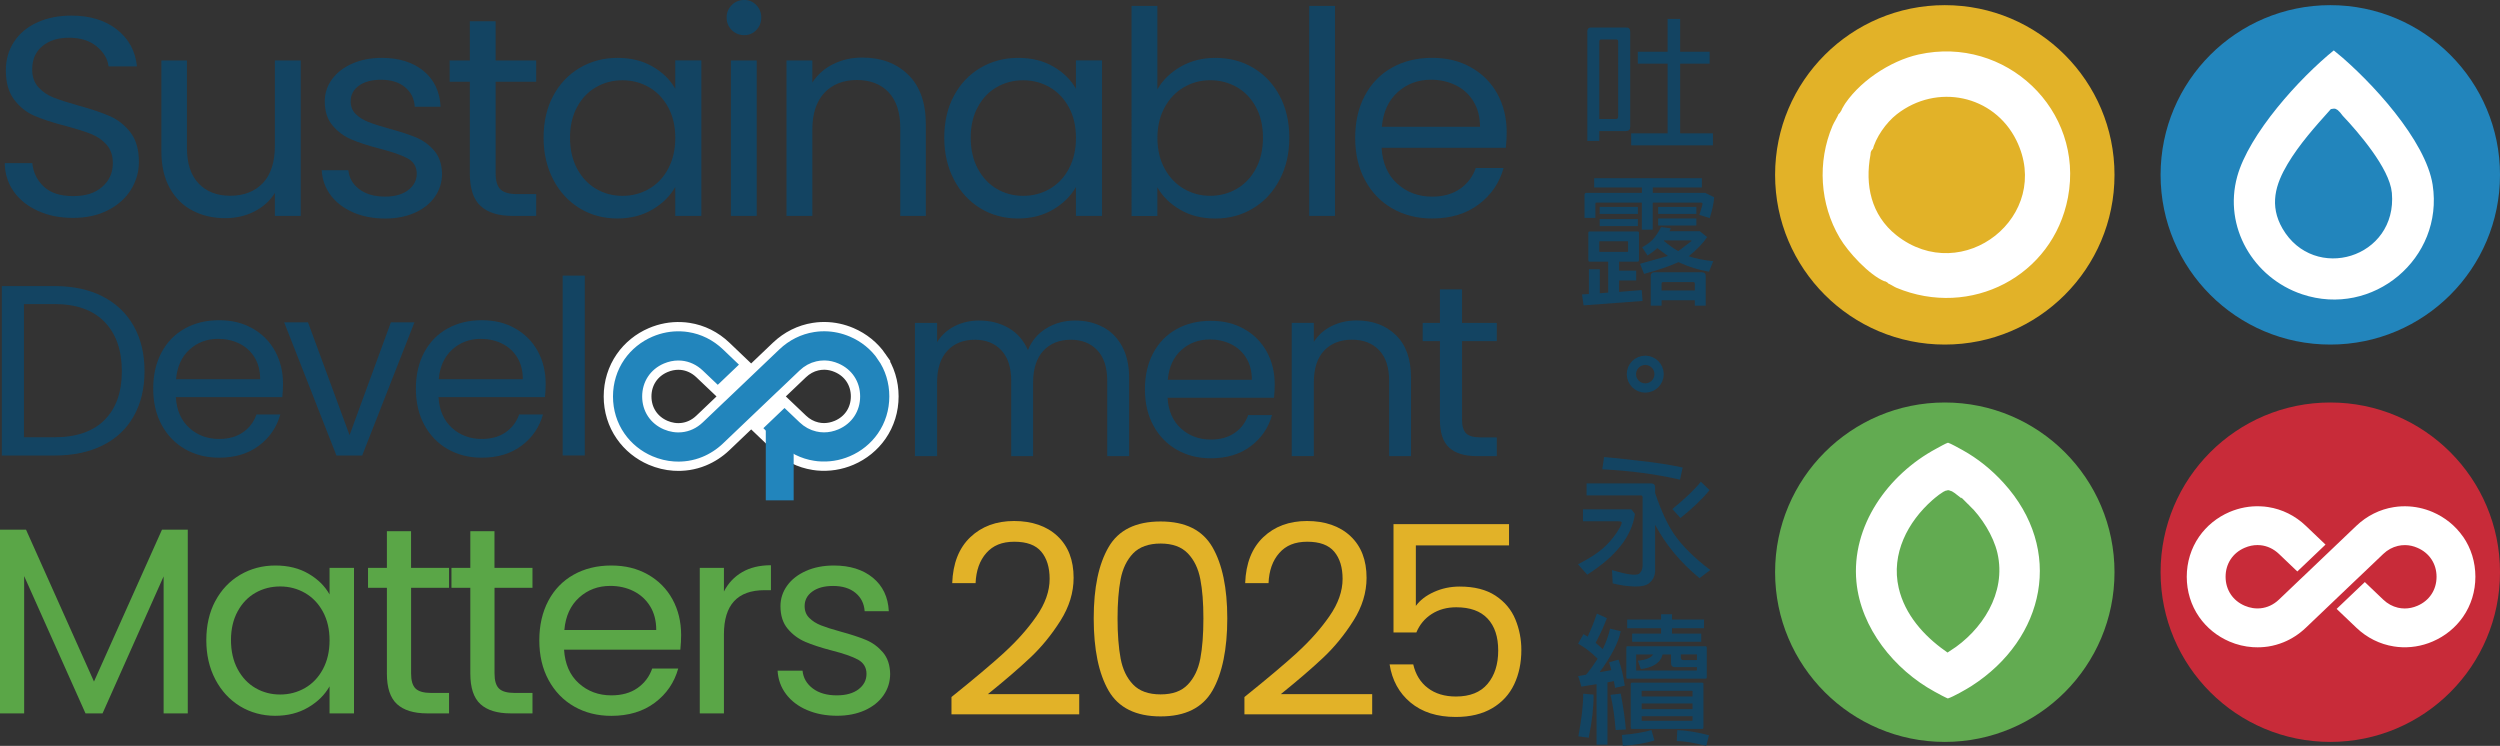
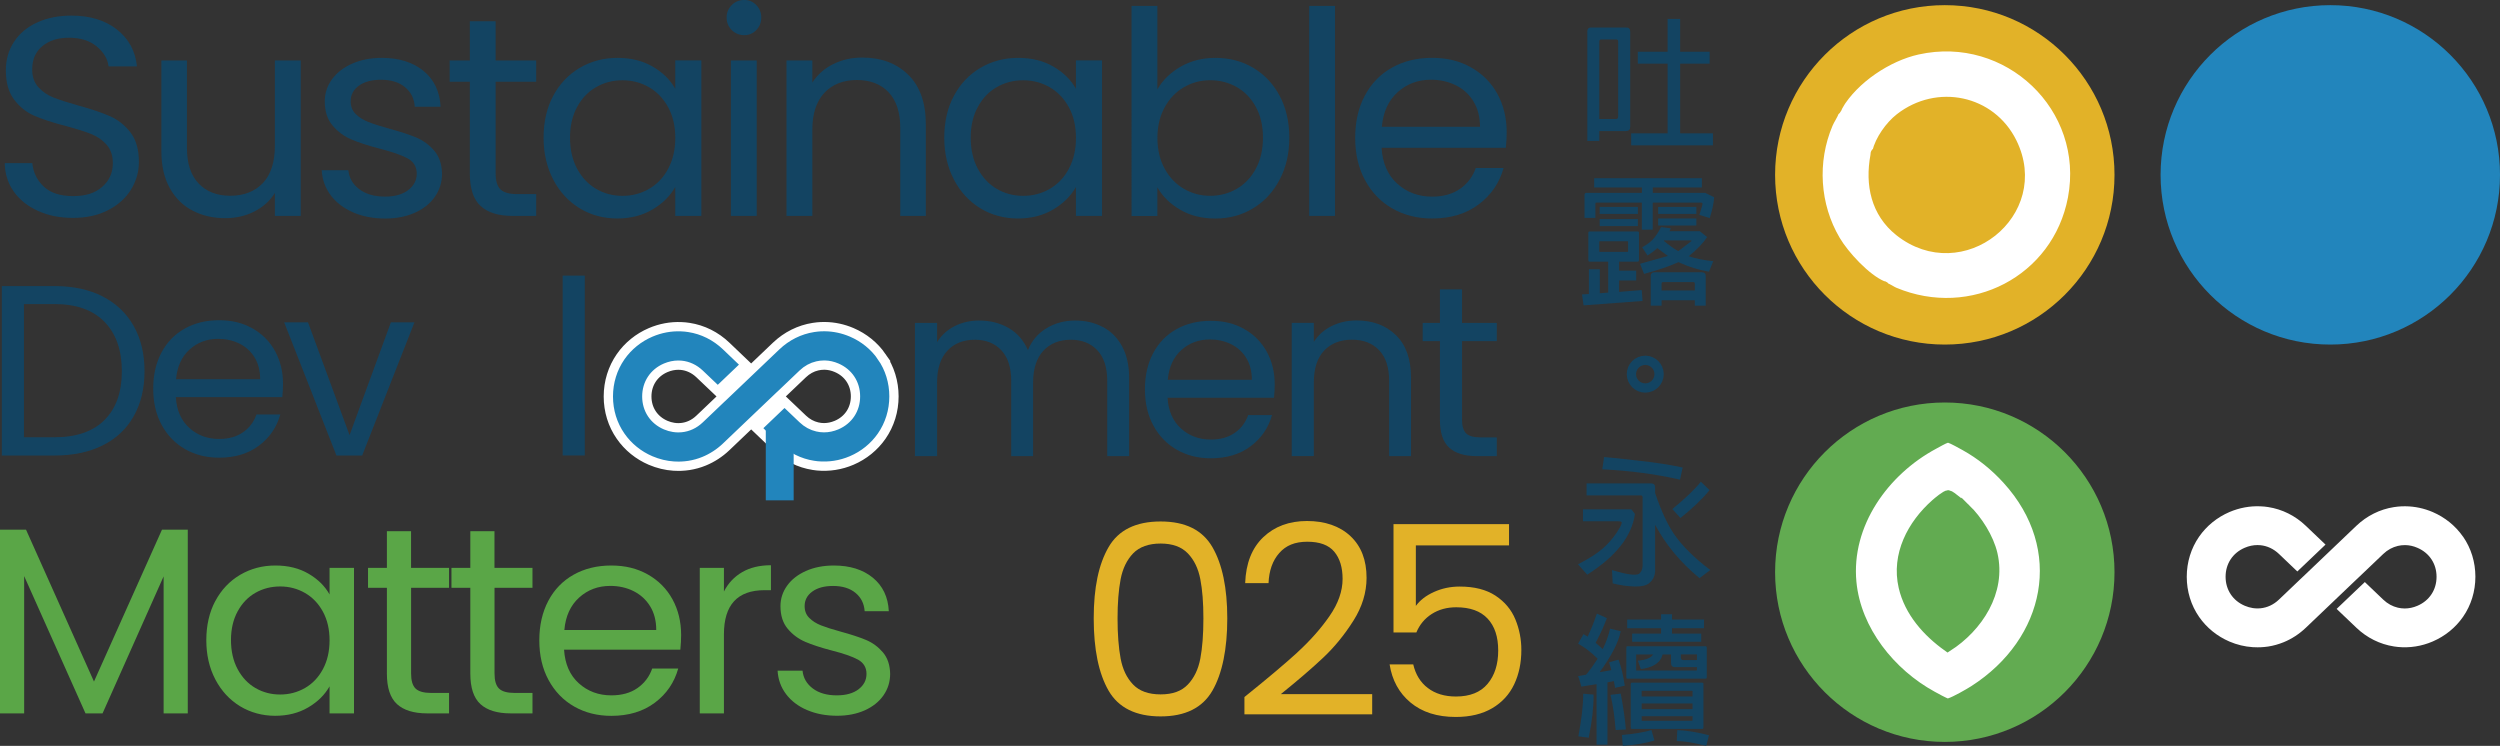
<svg xmlns="http://www.w3.org/2000/svg" id="_圖層_2" data-name="圖層 2" viewBox="0 0 538.14 160.55">
  <rect x="0" y="0" width="538.14" height="160.55" fill="#333333" stroke="none" />
  <defs>
    <style>
      .cls-1 {
        fill: #134462;
      }

      .cls-2, .cls-3, .cls-4, .cls-5 {
        fill: #fff;
      }

      .cls-6 {
        fill: #e2b228;
      }

      .cls-7 {
        fill: #62ab51;
      }

      .cls-8 {
        fill: none;
        stroke: #134462;
      }

      .cls-8, .cls-3, .cls-4, .cls-9, .cls-5 {
        stroke-miterlimit: 10;
        stroke-width: 2px;
      }

      .cls-3 {
        stroke: #e2b228;
      }

      .cls-10 {
        fill: #5aa647;
      }

      .cls-11 {
        fill: #c82b39;
      }

      .cls-4 {
        stroke: #62ab51;
      }

      .cls-9 {
        stroke: #fff;
      }

      .cls-9, .cls-12 {
        fill: #2285bc;
      }

      .cls-5 {
        stroke: #2285bc;
      }
    </style>
  </defs>
  <g id="_圖層_1-2" data-name="圖層 1">
    <circle class="cls-6" cx="418.63" cy="37.64" r="36.53" />
    <circle class="cls-12" cx="501.61" cy="37.64" r="36.53" />
    <circle class="cls-7" cx="418.63" cy="123.17" r="36.53" />
-     <circle class="cls-11" cx="501.61" cy="123.17" r="36.53" />
    <path class="cls-2" d="M530.18,115.52c-1.62-2.33-3.88-4.16-6.53-5.3-1.87-.8-3.85-1.22-5.85-1.24-.06,0-.13,0-.19,0-.49,0-.97,.02-1.46,.07-.28,.03-.57,.06-.85,.11-3.02,.47-5.82,1.87-8.09,4.03l-5.44,5.19-6.06,5.78h-.01l-4.16,3.97-.99,.94c-1.15,1.1-2.53,1.73-3.98,1.87-.21,.02-.42,.03-.64,.03-.34,0-.67-.03-1.01-.08-.58-.09-1.16-.26-1.73-.5-2.58-1.1-4.12-3.44-4.12-6.24s1.54-5.14,4.12-6.24c.9-.39,1.83-.58,2.74-.58,.21,0,.43,.01,.64,.03,1.45,.14,2.83,.78,3.98,1.87l3.96,3.78,.53-.51h.01l5.53-5.27-4.25-4.05c-2.27-2.17-5.07-3.56-8.09-4.03-.55-.09-1.11-.14-1.67-.16-2.27-.1-4.54,.32-6.67,1.23-2.65,1.14-4.91,2.97-6.53,5.3-1.74,2.51-2.66,5.5-2.66,8.64s.92,6.13,2.66,8.64c1.62,2.33,3.88,4.16,6.53,5.3,1.61,.69,3.31,1.1,5.03,1.21,.34,.02,.67,.03,1.01,.03,.21,0,.42,0,.64-.01,.56-.02,1.12-.08,1.67-.16,1.14-.18,2.24-.49,3.3-.92,1.75-.71,3.37-1.77,4.79-3.12l5.44-5.19,6.06-5.78h.01l5.15-4.91c.93-.89,2.01-1.47,3.16-1.74,.48-.11,.96-.17,1.46-.17,.06,0,.13,0,.19,0,.85,.02,1.71,.21,2.55,.58,2.58,1.1,4.12,3.44,4.12,6.24s-1.54,5.14-4.12,6.24c-.9,.39-1.83,.58-2.74,.58-.49,0-.98-.06-1.46-.17-1.15-.27-2.23-.85-3.16-1.74l-3.96-3.78-.53,.51h-.01l-5.53,5.27,4.25,4.05c2.27,2.17,5.07,3.56,8.09,4.03,.28,.04,.57,.08,.85,.11,2.53,.25,5.11-.15,7.49-1.18,2.65-1.14,4.91-2.97,6.53-5.3,1.74-2.51,2.66-5.5,2.66-8.64s-.92-6.13-2.66-8.64Z" />
    <path class="cls-3" d="M395.74,22.7c3.4-5.72,10.59-10.52,17.05-11.95,19.39-4.3,37.04,12.39,33.33,31.95-3.34,17.57-21.75,27.1-38.33,20.15-.62-.26-1.44-.87-2.02-1.02-.07-.39-.37-.3-.59-.39-3.48-1.47-8.11-6.47-10.03-9.73-4.45-7.52-5.04-16.95-1.61-25.02,.4-.95,1.06-1.84,1.42-2.81,.5-.2,.58-.83,.79-1.18Zm7.87,10.82c-1.15,6.19,.11,12.27,5.21,16.32,13.45,10.67,31.88-3.96,24.3-19.23-4.55-9.16-16.08-11.55-24.19-5.24-2.15,1.67-4.31,4.73-4.93,7.36-.46,.12-.33,.46-.39,.79Z" />
-     <path class="cls-5" d="M503.4,10.39c7.66,6.3,19.68,19.25,21.23,29.23,2.56,16.61-13.48,30.01-29.41,24.67-10.98-3.68-17.75-15.16-14.61-26.56,2.61-9.47,13.67-21.66,21.27-27.78,.13-.11,.14-.31,.16-.33,.34-.21,1.06,.51,1.37,.77Zm.14,15.19c-.23-.24-.9-1.31-1.26-1.21-3.21,3.58-6.53,7.29-9,11.44-2.51,4.23-3.73,8.33-1.09,12.89,6.25,10.79,22.82,5.9,21.68-7.08-.43-4.88-6.97-12.49-10.33-16.04Z" />
    <path class="cls-4" d="M431.98,103.22c13.61,14.9,9.31,34.81-7.11,45.32-1.13,.72-4.01,2.36-5.2,2.73-.23,.07-.35,.1-.59,.05-.48-.09-2.55-1.24-3.13-1.56-8.9-4.86-16.36-14.08-17.34-24.42-1.19-12.52,7.04-23.93,17.7-29.64,.62-.33,2.07-1.17,2.64-1.33,.32-.09,.41-.09,.73,0,.65,.18,2.53,1.24,3.24,1.63,3.44,1.91,6.42,4.33,9.07,7.23Zm-8.78,6.26c-.56-.54-3.25-2.91-3.81-2.96-.5-.05-2.31,1.47-2.78,1.89-5.07,4.48-8.52,11.02-6.93,17.92,1.25,5.43,5.15,9.79,9.57,12.93,6.59-4.21,11.61-11.9,9.73-20-.82-3.5-3.23-7.3-5.78-9.79Z" />
    <g>
      <path class="cls-1" d="M344.26,30.34h-2.58V6.75c0-.55,.28-.83,.83-.83h7.54c.57,0,.86,.28,.86,.83V27.32c0,.59-.3,.89-.89,.89h-5.76v2.14Zm.42-21.85c-.28,.02-.42,.16-.42,.42V25.62h3.53c.36,0,.53-.18,.53-.53V8.91c0-.28-.15-.42-.44-.42h-3.21Zm14.28,5.22h-6.41v-2.58h6.41V4.07h2.7v7.06h6.35v2.58h-6.35v14.99h7.06v2.58h-17.6v-2.58h7.84V13.72Z" />
      <path class="cls-1" d="M342.03,57.96h2.34v5.17l1.81-.15v-6.65h-3.98c-.2-.02-.3-.13-.3-.33v-5.88c0-.2,.1-.3,.3-.3h10.27c.22,0,.33,.1,.33,.3v5.88c-.02,.22-.13,.33-.33,.33h-3.95v1.93h3.68v2.11h-3.68v2.46l4.87-.39,.18,2.34-12.7,.95-.33-2.35,1.48-.09v-5.34Zm1.6-14.34c-.14,0-.21,.07-.21,.21v3.06h-2.34v-4.96c.02-.28,.16-.42,.42-.42h11.93v-1.16h-10.27v-1.99h23.18v1.99h-10.57v1.16h11.28l1.93,.95c-.08,1.27-.4,2.76-.95,4.48l-2.23-.68c.44-1.41,.66-2.18,.68-2.32,0-.22-.1-.33-.3-.33h-10.42v5.82h-2.34v-5.82h-9.8Zm.71,8.31c-.08,0-.11,.03-.09,.09v2.08c-.02,.06,0,.1,.09,.12h6c.08-.02,.12-.06,.12-.12v-2.08c0-.06-.04-.09-.12-.09h-6Zm8.22-7.39v1.51h-8.22v-1.51h8.22Zm0,2.61v1.51h-8.22v-1.51h8.22Zm2.08,7.84l-1.16-1.75c1.01-.57,1.76-1.13,2.26-1.66,.59-.61,1.2-1.51,1.81-2.7l2.11,.27c-.12,.22-.22,.43-.3,.62h6.53l1.57,1.25c-.85,1.33-2.17,2.7-3.95,4.13,1.48,.51,3.25,.87,5.28,1.07l-.92,2.26c-2.22-.38-4.31-1.02-6.29-1.93-.1-.06-.19-.1-.27-.12-2.04,.91-4.51,1.75-7.42,2.52l-.86-2.17c.18-.06,2.18-.62,6-1.69-.73-.51-1.49-1.08-2.29-1.69-.61,.57-1.32,1.11-2.11,1.6Zm3.03,10.8h-2.34v-6.41c.02-.51,.28-.77,.77-.77h10.27c.53,.02,.8,.28,.8,.77v6.41h-2.35v-1.16h-7.15v1.16Zm7.48-21.25v1.51h-8.22v-1.51h8.22Zm0,2.49v1.51h-8.22v-1.51h8.22Zm-.33,15.5v-1.48c0-.22-.12-.33-.36-.33h-6.47c-.24,.02-.35,.13-.33,.33v1.48h7.15Zm-3.56-8.46c1.7-1.33,2.64-2.05,2.82-2.17,.08-.1,.05-.15-.09-.15h-5.79s-.06,.07-.06,.09c1.11,.93,2.15,1.67,3.12,2.23Z" />
    </g>
    <g>
      <path class="cls-1" d="M351.16,109.63l.77,1.01c-.67,4.79-4.1,9.14-10.27,13.06l-1.99-2.23c2.32-1.19,4.1-2.32,5.34-3.41,1.05-.91,2.03-2.02,2.94-3.32,.65-.99,1.02-1.67,1.1-2.05,.06-.14,.06-.25,0-.33-.14-.1-.36-.15-.65-.15h-7.66v-2.58h10.42Zm5.13,13.06c0,1.19-.42,2.12-1.25,2.79-.57,.53-1.6,.79-3.09,.77-1.64-.04-3.25-.27-4.81-.68l-.15-2.85c3.17,.95,5.11,1.22,5.82,.8,.49-.4,.75-.98,.77-1.75v-14.72c0-.28-.15-.42-.45-.42h-11.61v-2.58h13.92c.57,.02,.85,.33,.83,.92v1.16c1.31,3.84,2.68,6.81,4.13,8.91,1.76,2.53,4.34,5.09,7.75,7.66l-2.32,1.75c-4.1-3.38-7.28-7.21-9.56-11.49v9.74Zm-11.01-24.31c1.4,.1,3.93,.37,7.57,.8,3.5,.38,6.62,.86,9.35,1.46l-.56,2.61c-5.17-1.19-10.75-1.93-16.74-2.23l.39-2.64Zm22.71,7.12c-1.54,1.9-3.63,3.9-6.26,6l-1.75-1.93c2.77-2.26,4.82-4.21,6.14-5.88l1.87,1.81Z" />
      <path class="cls-1" d="M340.38,147.79c-.14-.67-.37-1.42-.68-2.26l1.72-.3c.77-.91,1.6-2.06,2.49-3.44-1.38-1.37-2.79-2.44-4.21-3.24,.4-.69,.78-1.38,1.16-2.05,.1,.04,.4,.22,.89,.54,.71-1.5,1.38-3.16,1.99-4.96,.71,.34,1.42,.66,2.14,.98-.46,1.35-1.26,3.12-2.41,5.31,.48,.4,.99,.84,1.54,1.34,.73-1.5,1.26-2.97,1.57-4.39l2.29,.56c-.46,2.36-1.97,5.29-4.54,8.82l2.52-.45c-.16-.65-.33-1.22-.5-1.69l2.05-.56c.57,1.52,1.02,3.39,1.34,5.61l-2.08,.45c-.1-.53-.19-1.02-.27-1.45l-1.37,.27v13.42h-2.35v-13.03l-3.29,.53Zm2.64,1.72c.04,2.61-.31,5.71-1.04,9.29l-2.23-.3c.71-3.78,1.06-6.84,1.04-9.17l2.23,.18Zm5.85-.21c.59,3.11,.96,5.68,1.1,7.72l-2.2,.12c-.2-2.77-.56-5.29-1.1-7.57l2.2-.27Zm7.27,10.09c-1.82,.57-4.1,.96-6.83,1.16l-.18-2.34c2.69-.24,4.81-.59,6.35-1.07l.65,2.26Zm10.95-13.3h-16.74c-.18,0-.27-.1-.27-.3v-6.41c0-.18,.09-.27,.27-.27h16.74c.2,0,.3,.09,.3,.27v6.41c0,.2-.1,.3-.3,.3Zm-9.53-10.86h-7.3v-1.87h7.3v-1.13h2.35v1.13h6.89v1.87h-6.89v1.16h6.29v1.75h-14.87v-1.75h6.23v-1.16Zm8.82,21.67h-15.08c-.18,0-.27-.1-.27-.3v-9.38c0-.18,.09-.27,.27-.27h15.08c.2,0,.3,.09,.3,.27v9.38c0,.2-.1,.3-.3,.3Zm-6.68-16.03h-1.81c-.1,.36-.22,.66-.36,.92-.73,1.23-2.18,1.97-4.33,2.23l-.65-1.81c1.68-.14,2.77-.56,3.26-1.28,0-.02,0-.04,.03-.06h-3.59c-.06,0-.08,.03-.06,.09v3.26c-.02,.06,0,.1,.06,.12h12.94c.06-.02,.09-.06,.09-.12v-.62h-4.72c-.57,0-.86-.3-.86-.89v-1.84Zm-6.32,13.3v.86c-.02,.06,0,.1,.06,.12h10.8c.06-.02,.09-.06,.09-.12v-.86h-10.95Zm10.95-4.25v-1.13c0-.06-.03-.09-.09-.09h-10.8c-.06,0-.08,.03-.06,.09v1.13h10.95Zm0,2.73v-1.22h-10.95v1.22h10.95Zm-3.29,4.51c1.92,.06,4.19,.42,6.83,1.1l-.59,2.29c-2.61-.67-4.73-1.02-6.35-1.04l.12-2.34Zm4.24-15.08v-1.13c0-.06-.03-.09-.09-.09h-3.38v.74c.02,.32,.19,.48,.5,.48h2.97Z" />
    </g>
    <circle class="cls-8" cx="354.15" cy="80.54" r="2.98" />
    <g>
      <g>
        <path class="cls-10" d="M40.42,114.01v39.56h-5.2v-29.5l-13.15,29.5h-3.66l-13.21-29.56v29.56H0v-39.56H5.6l14.63,32.7,14.64-32.7h5.54Z" />
        <path class="cls-10" d="M46.36,129.36c1.29-2.42,3.08-4.3,5.34-5.63,2.27-1.33,4.79-2,7.57-2s5.13,.59,7.15,1.77c2.02,1.18,3.52,2.67,4.52,4.46v-5.72h5.26v31.33h-5.26v-5.83c-1.03,1.83-2.56,3.34-4.6,4.54-2.04,1.2-4.41,1.8-7.12,1.8s-5.3-.69-7.55-2.06c-2.25-1.37-4.02-3.3-5.32-5.77-1.3-2.48-1.94-5.3-1.94-8.46s.65-6.01,1.94-8.43Zm23.15,2.31c-.95-1.75-2.24-3.1-3.86-4.03-1.62-.93-3.4-1.4-5.35-1.4s-3.72,.46-5.32,1.37-2.88,2.25-3.83,4c-.95,1.75-1.43,3.81-1.43,6.17s.48,4.49,1.43,6.26c.95,1.77,2.23,3.13,3.83,4.06,1.6,.93,3.37,1.4,5.32,1.4s3.72-.47,5.35-1.4c1.62-.93,2.91-2.29,3.86-4.06,.95-1.77,1.43-3.84,1.43-6.2s-.48-4.42-1.43-6.17Z" />
        <path class="cls-10" d="M88.49,126.53v18.46c0,1.52,.32,2.6,.97,3.23,.65,.63,1.77,.94,3.37,.94h3.83v4.4h-4.69c-2.9,0-5.07-.67-6.52-2-1.45-1.33-2.17-3.52-2.17-6.57v-18.46h-4.06v-4.29h4.06v-7.89h5.2v7.89h8.18v4.29h-8.18Z" />
        <path class="cls-10" d="M106.45,126.53v18.46c0,1.52,.32,2.6,.97,3.23,.65,.63,1.77,.94,3.37,.94h3.83v4.4h-4.69c-2.9,0-5.07-.67-6.52-2-1.45-1.33-2.17-3.52-2.17-6.57v-18.46h-4.06v-4.29h4.06v-7.89h5.2v7.89h8.18v4.29h-8.18Z" />
        <path class="cls-10" d="M146.46,139.85h-25.04c.19,3.09,1.25,5.5,3.17,7.23s4.26,2.6,7,2.6c2.25,0,4.12-.52,5.63-1.57,1.5-1.05,2.56-2.45,3.17-4.2h5.6c-.84,3.01-2.51,5.46-5.03,7.35s-5.64,2.83-9.38,2.83c-2.97,0-5.63-.67-7.97-2-2.34-1.33-4.18-3.23-5.52-5.69s-2-5.31-2-8.55,.65-6.08,1.94-8.52c1.29-2.44,3.12-4.32,5.46-5.63,2.34-1.31,5.04-1.97,8.09-1.97s5.6,.65,7.89,1.94c2.29,1.3,4.05,3.08,5.29,5.34,1.24,2.27,1.86,4.83,1.86,7.69,0,.99-.06,2.04-.17,3.14Zm-6.52-9.35c-.88-1.43-2.07-2.51-3.57-3.26s-3.17-1.12-5-1.12c-2.63,0-4.87,.84-6.72,2.52-1.85,1.68-2.91,4-3.17,6.97h19.78c0-1.98-.44-3.69-1.32-5.12Z" />
        <path class="cls-10" d="M159.75,123.16c1.7-.99,3.76-1.49,6.2-1.49v5.37h-1.37c-5.83,0-8.75,3.16-8.75,9.49v17.04h-5.2v-31.33h5.2v5.09c.91-1.79,2.22-3.18,3.92-4.17Z" />
        <path class="cls-10" d="M173.73,152.85c-1.91-.82-3.41-1.96-4.52-3.43-1.11-1.47-1.72-3.15-1.83-5.06h5.37c.15,1.56,.89,2.84,2.2,3.83,1.31,.99,3.04,1.49,5.17,1.49,1.98,0,3.54-.44,4.69-1.31,1.14-.88,1.71-1.98,1.71-3.32s-.61-2.39-1.83-3.06c-1.22-.67-3.11-1.32-5.66-1.97-2.33-.61-4.22-1.23-5.69-1.86-1.47-.63-2.73-1.56-3.77-2.8-1.05-1.24-1.57-2.87-1.57-4.89,0-1.6,.48-3.07,1.43-4.4,.95-1.33,2.31-2.39,4.06-3.17s3.75-1.17,6-1.17c3.47,0,6.27,.88,8.4,2.63,2.13,1.75,3.28,4.16,3.43,7.2h-5.2c-.11-1.64-.77-2.95-1.97-3.94-1.2-.99-2.81-1.49-4.83-1.49-1.87,0-3.35,.4-4.46,1.2-1.11,.8-1.66,1.85-1.66,3.14,0,1.03,.33,1.88,1,2.54,.67,.67,1.5,1.2,2.52,1.6,1.01,.4,2.41,.85,4.2,1.34,2.25,.61,4.08,1.21,5.49,1.8,1.41,.59,2.62,1.48,3.63,2.66,1.01,1.18,1.53,2.73,1.57,4.63,0,1.71-.48,3.26-1.43,4.63-.95,1.37-2.3,2.45-4.03,3.23-1.74,.78-3.73,1.17-5.97,1.17-2.4,0-4.55-.41-6.46-1.23Z" />
      </g>
      <g>
-         <path class="cls-6" d="M216.16,140.47c2.74-2.5,5.06-5.11,6.95-7.83,1.89-2.72,2.83-5.4,2.83-8.03,0-2.48-.6-4.43-1.8-5.86-1.2-1.43-3.13-2.14-5.8-2.14s-4.6,.81-6.03,2.43c-1.43,1.62-2.2,3.78-2.31,6.49h-5.03c.15-4.27,1.45-7.56,3.89-9.89,2.44-2.32,5.58-3.49,9.43-3.49s7.04,1.09,9.35,3.26c2.31,2.17,3.46,5.16,3.46,8.97,0,3.16-.94,6.24-2.83,9.23s-4.03,5.62-6.43,7.89c-2.4,2.27-5.47,4.91-9.2,7.92h19.67v4.34h-27.5v-3.72c4.84-3.89,8.63-7.08,11.38-9.58Z" />
        <path class="cls-6" d="M238.63,117.77c2.13-3.68,5.87-5.52,11.2-5.52s9.01,1.84,11.15,5.52c2.13,3.68,3.2,8.79,3.2,15.35s-1.07,11.85-3.2,15.55c-2.14,3.7-5.85,5.54-11.15,5.54s-9.07-1.85-11.2-5.54c-2.13-3.7-3.2-8.88-3.2-15.55s1.07-11.67,3.2-15.35Zm19.75,6.92c-.44-2.3-1.33-4.16-2.69-5.57-1.35-1.41-3.31-2.12-5.86-2.12s-4.56,.71-5.92,2.12c-1.35,1.41-2.25,3.27-2.69,5.57-.44,2.31-.66,5.12-.66,8.43s.22,6.31,.66,8.63c.44,2.33,1.33,4.19,2.69,5.6,1.35,1.41,3.32,2.12,5.92,2.12s4.51-.7,5.86-2.12c1.35-1.41,2.25-3.28,2.69-5.6,.44-2.32,.66-5.2,.66-8.63s-.22-6.13-.66-8.43Z" />
        <path class="cls-6" d="M279.22,140.47c2.74-2.5,5.06-5.11,6.95-7.83,1.89-2.72,2.83-5.4,2.83-8.03,0-2.48-.6-4.43-1.8-5.86-1.2-1.43-3.13-2.14-5.8-2.14s-4.6,.81-6.03,2.43c-1.43,1.62-2.2,3.78-2.31,6.49h-5.03c.15-4.27,1.45-7.56,3.89-9.89,2.44-2.32,5.58-3.49,9.43-3.49s7.04,1.09,9.35,3.26c2.31,2.17,3.46,5.16,3.46,8.97,0,3.16-.94,6.24-2.83,9.23s-4.03,5.62-6.43,7.89c-2.4,2.27-5.47,4.91-9.2,7.92h19.67v4.34h-27.5v-3.72c4.84-3.89,8.63-7.08,11.38-9.58Z" />
        <path class="cls-6" d="M324.84,117.4h-20.07v13.03c.88-1.22,2.17-2.22,3.89-3,1.72-.78,3.56-1.17,5.55-1.17,3.16,0,5.74,.66,7.72,1.97,1.98,1.31,3.4,3.01,4.26,5.09s1.29,4.28,1.29,6.6c0,2.74-.51,5.2-1.54,7.38-1.03,2.17-2.6,3.89-4.72,5.14s-4.74,1.89-7.86,1.89c-4,0-7.24-1.03-9.72-3.09-2.48-2.06-3.98-4.8-4.52-8.23h5.09c.5,2.17,1.54,3.87,3.14,5.09,1.6,1.22,3.62,1.83,6.06,1.83,3.01,0,5.28-.91,6.8-2.72,1.52-1.81,2.29-4.2,2.29-7.17s-.76-5.27-2.29-6.89c-1.52-1.62-3.77-2.43-6.75-2.43-2.02,0-3.78,.49-5.29,1.46-1.51,.97-2.6,2.3-3.29,3.97h-4.92v-23.33h24.87v4.57Z" />
      </g>
    </g>
    <g>
      <path class="cls-1" d="M8.2,45.41c-2.22-1-3.96-2.38-5.22-4.15-1.26-1.77-1.92-3.82-1.96-6.14H6.95c.2,2,1.03,3.68,2.47,5.04,1.45,1.37,3.55,2.05,6.32,2.05s4.73-.66,6.26-1.99,2.29-3.02,2.29-5.1c0-1.63-.45-2.95-1.34-3.97-.9-1.02-2.02-1.79-3.36-2.32-1.34-.53-3.16-1.1-5.44-1.71-2.81-.73-5.06-1.47-6.75-2.2-1.69-.73-3.14-1.88-4.34-3.45-1.2-1.57-1.8-3.67-1.8-6.32,0-2.32,.59-4.38,1.77-6.17,1.18-1.79,2.84-3.18,4.98-4.15,2.14-.98,4.59-1.47,7.36-1.47,3.99,0,7.26,1,9.8,2.99,2.54,2,3.98,4.64,4.31,7.94h-6.11c-.2-1.63-1.06-3.06-2.57-4.31-1.51-1.24-3.5-1.86-5.99-1.86-2.32,0-4.21,.6-5.68,1.8-1.47,1.2-2.2,2.88-2.2,5.04,0,1.55,.44,2.81,1.31,3.79,.88,.98,1.95,1.72,3.24,2.23,1.28,.51,3.08,1.09,5.41,1.74,2.81,.77,5.07,1.54,6.78,2.29,1.71,.75,3.18,1.91,4.4,3.48,1.22,1.57,1.83,3.7,1.83,6.38,0,2.08-.55,4.03-1.65,5.86-1.1,1.83-2.73,3.32-4.89,4.46s-4.7,1.71-7.63,1.71-5.32-.5-7.54-1.5Z" />
      <path class="cls-1" d="M64.73,13.01V46.48h-5.56v-4.95c-1.06,1.71-2.54,3.04-4.43,4-1.89,.96-3.98,1.43-6.26,1.43-2.61,0-4.95-.54-7.02-1.62-2.08-1.08-3.72-2.7-4.92-4.86-1.2-2.16-1.8-4.78-1.8-7.88V13.01h5.5V31.88c0,3.3,.83,5.83,2.5,7.6,1.67,1.77,3.95,2.66,6.84,2.66s5.31-.92,7.02-2.75c1.71-1.83,2.57-4.5,2.57-8V13.01h5.56Z" />
      <path class="cls-1" d="M76.03,45.72c-2.04-.88-3.64-2.1-4.83-3.67-1.18-1.57-1.83-3.37-1.95-5.41h5.74c.16,1.67,.95,3.03,2.35,4.09,1.41,1.06,3.25,1.59,5.53,1.59,2.12,0,3.79-.47,5.01-1.41,1.22-.94,1.83-2.12,1.83-3.54s-.65-2.56-1.96-3.27c-1.3-.71-3.32-1.41-6.05-2.11-2.48-.65-4.51-1.31-6.08-1.98-1.57-.67-2.91-1.67-4.03-2.99-1.12-1.32-1.68-3.06-1.68-5.22,0-1.71,.51-3.28,1.53-4.7,1.02-1.42,2.46-2.55,4.34-3.39,1.87-.83,4.01-1.25,6.41-1.25,3.7,0,6.7,.94,8.98,2.81,2.28,1.87,3.5,4.44,3.67,7.7h-5.56c-.12-1.75-.82-3.16-2.11-4.21-1.28-1.06-3-1.59-5.16-1.59-2,0-3.58,.43-4.76,1.28-1.18,.86-1.77,1.98-1.77,3.36,0,1.1,.36,2.01,1.07,2.72,.71,.71,1.61,1.28,2.69,1.71,1.08,.43,2.58,.91,4.49,1.44,2.4,.65,4.36,1.29,5.86,1.92,1.51,.63,2.8,1.58,3.88,2.84,1.08,1.26,1.64,2.91,1.68,4.95,0,1.83-.51,3.48-1.53,4.95-1.02,1.47-2.45,2.62-4.31,3.45-1.85,.83-3.98,1.25-6.38,1.25-2.57,0-4.87-.44-6.9-1.31Z" />
      <path class="cls-1" d="M106.69,17.59v19.73c0,1.63,.35,2.78,1.04,3.45s1.89,1.01,3.6,1.01h4.09v4.7h-5.01c-3.09,0-5.42-.71-6.96-2.14-1.55-1.42-2.32-3.77-2.32-7.02V17.59h-4.34v-4.58h4.34V4.58h5.56V13.01h8.73v4.58h-8.73Z" />
      <path class="cls-1" d="M119.09,20.62c1.38-2.59,3.29-4.59,5.71-6.02,2.42-1.42,5.12-2.14,8.09-2.14s5.48,.63,7.63,1.89c2.16,1.26,3.77,2.85,4.83,4.76v-6.11h5.62V46.48h-5.62v-6.23c-1.1,1.96-2.74,3.57-4.92,4.86-2.18,1.28-4.71,1.92-7.6,1.92s-5.66-.73-8.06-2.2c-2.4-1.47-4.3-3.52-5.68-6.17-1.38-2.65-2.08-5.66-2.08-9.04s.69-6.42,2.08-9.01Zm24.74,2.47c-1.02-1.87-2.39-3.31-4.12-4.31-1.73-1-3.63-1.5-5.71-1.5s-3.97,.49-5.68,1.47c-1.71,.98-3.08,2.4-4.09,4.28-1.02,1.87-1.53,4.07-1.53,6.6s.51,4.79,1.53,6.69c1.02,1.89,2.38,3.34,4.09,4.34,1.71,1,3.6,1.5,5.68,1.5s3.98-.5,5.71-1.5c1.73-1,3.11-2.44,4.12-4.34s1.53-4.1,1.53-6.63-.51-4.72-1.53-6.6Z" />
      <path class="cls-1" d="M157.51,6.47c-.73-.73-1.1-1.63-1.1-2.69s.37-1.95,1.1-2.69c.73-.73,1.63-1.1,2.69-1.1s1.88,.37,2.6,1.1c.71,.73,1.07,1.63,1.07,2.69s-.36,1.96-1.07,2.69c-.71,.73-1.58,1.1-2.6,1.1s-1.96-.37-2.69-1.1Zm5.38,6.54V46.48h-5.56V13.01h5.56Z" />
      <path class="cls-1" d="M195.5,16.09c2.52,2.46,3.79,6.02,3.79,10.66v19.73h-5.5V27.55c0-3.34-.83-5.89-2.5-7.67-1.67-1.77-3.95-2.66-6.84-2.66s-5.26,.92-6.99,2.75c-1.73,1.83-2.6,4.5-2.6,8v18.51h-5.56V13.01h5.56v4.76c1.1-1.71,2.6-3.03,4.49-3.97s3.98-1.41,6.26-1.41c4.07,0,7.37,1.23,9.89,3.7Z" />
      <path class="cls-1" d="M205.34,20.62c1.38-2.59,3.29-4.59,5.71-6.02,2.42-1.42,5.12-2.14,8.09-2.14s5.48,.63,7.63,1.89c2.16,1.26,3.77,2.85,4.83,4.76v-6.11h5.62V46.48h-5.62v-6.23c-1.1,1.96-2.74,3.57-4.92,4.86-2.18,1.28-4.71,1.92-7.6,1.92s-5.66-.73-8.06-2.2c-2.4-1.47-4.3-3.52-5.68-6.17-1.38-2.65-2.08-5.66-2.08-9.04s.69-6.42,2.08-9.01Zm24.74,2.47c-1.02-1.87-2.39-3.31-4.12-4.31-1.73-1-3.63-1.5-5.71-1.5s-3.97,.49-5.68,1.47c-1.71,.98-3.08,2.4-4.09,4.28-1.02,1.87-1.53,4.07-1.53,6.6s.51,4.79,1.53,6.69c1.02,1.89,2.38,3.34,4.09,4.34,1.71,1,3.6,1.5,5.68,1.5s3.98-.5,5.71-1.5c1.73-1,3.11-2.44,4.12-4.34s1.53-4.1,1.53-6.63-.51-4.72-1.53-6.6Z" />
      <path class="cls-1" d="M254.14,14.35c2.2-1.26,4.7-1.89,7.51-1.89,3.01,0,5.72,.71,8.12,2.14,2.4,1.43,4.3,3.43,5.68,6.02,1.38,2.59,2.08,5.59,2.08,9.01s-.69,6.39-2.08,9.04c-1.38,2.65-3.29,4.7-5.71,6.17s-5.12,2.2-8.09,2.2-5.43-.63-7.6-1.89c-2.18-1.26-3.82-2.87-4.92-4.83v6.17h-5.56V1.28h5.56V19.24c1.14-1.99,2.81-3.62,5.01-4.89Zm16.19,8.67c-1.02-1.87-2.39-3.3-4.12-4.28-1.73-.98-3.63-1.47-5.71-1.47s-3.92,.5-5.65,1.5c-1.73,1-3.12,2.44-4.15,4.34-1.04,1.89-1.56,4.08-1.56,6.57s.52,4.73,1.56,6.63c1.04,1.89,2.42,3.34,4.15,4.34,1.73,1,3.61,1.5,5.65,1.5s3.98-.5,5.71-1.5c1.73-1,3.1-2.44,4.12-4.34s1.53-4.12,1.53-6.69-.51-4.72-1.53-6.6Z" />
      <path class="cls-1" d="M287.37,1.28V46.48h-5.56V1.28h5.56Z" />
      <path class="cls-1" d="M324.14,31.82h-26.75c.2,3.3,1.33,5.87,3.39,7.73,2.06,1.85,4.55,2.78,7.48,2.78,2.4,0,4.41-.56,6.02-1.68s2.74-2.62,3.39-4.49h5.99c-.9,3.22-2.69,5.83-5.38,7.85s-6.03,3.02-10.02,3.02c-3.18,0-6.02-.71-8.52-2.14-2.5-1.42-4.47-3.45-5.89-6.08-1.43-2.63-2.14-5.67-2.14-9.13s.69-6.5,2.08-9.1c1.38-2.61,3.33-4.61,5.83-6.02,2.5-1.4,5.38-2.11,8.64-2.11s5.99,.69,8.43,2.08c2.44,1.38,4.33,3.29,5.65,5.71,1.32,2.42,1.98,5.16,1.98,8.22,0,1.06-.06,2.18-.18,3.36Zm-6.96-9.99c-.94-1.53-2.21-2.69-3.82-3.48-1.61-.79-3.39-1.19-5.34-1.19-2.81,0-5.2,.9-7.18,2.69-1.98,1.79-3.11,4.28-3.39,7.45h21.13c0-2.12-.47-3.94-1.41-5.47Z" />
    </g>
    <g>
      <path class="cls-1" d="M22.08,63.81c2.91,1.48,5.14,3.6,6.7,6.36,1.55,2.75,2.33,6,2.33,9.73s-.78,6.97-2.33,9.7c-1.55,2.74-3.78,4.83-6.7,6.28-2.91,1.45-6.36,2.17-10.33,2.17H.39V61.58H11.75c3.98,0,7.42,.74,10.33,2.22Zm.44,26.57c2.48-2.49,3.71-5.99,3.71-10.49s-1.25-8.07-3.74-10.62c-2.49-2.54-6.08-3.82-10.75-3.82H5.16v28.67h6.59c4.71,0,8.3-1.25,10.78-3.74Z" />
      <path class="cls-1" d="M60.76,85.49h-22.91c.17,2.82,1.14,5.03,2.9,6.62s3.9,2.38,6.41,2.38c2.06,0,3.77-.48,5.15-1.44,1.38-.96,2.34-2.24,2.9-3.84h5.13c-.77,2.75-2.3,5-4.6,6.72-2.3,1.73-5.16,2.59-8.58,2.59-2.72,0-5.15-.61-7.3-1.83-2.14-1.22-3.83-2.96-5.05-5.2s-1.83-4.86-1.83-7.82,.59-5.56,1.78-7.79c1.19-2.23,2.85-3.95,5-5.15s4.61-1.8,7.4-1.8,5.13,.59,7.22,1.78c2.09,1.19,3.71,2.82,4.84,4.89,1.13,2.08,1.7,4.42,1.7,7.04,0,.91-.05,1.87-.16,2.88Zm-5.96-8.55c-.8-1.31-1.89-2.3-3.27-2.98-1.38-.68-2.9-1.02-4.58-1.02-2.41,0-4.46,.77-6.15,2.3-1.69,1.54-2.66,3.66-2.9,6.38h18.1c0-1.81-.4-3.37-1.2-4.68Z" />
      <path class="cls-1" d="M75.25,93.65l8.89-24.27h5.07l-11.25,28.67h-5.54l-11.25-28.67h5.13l8.94,24.27Z" />
-       <path class="cls-1" d="M117.3,85.49h-22.91c.17,2.82,1.14,5.03,2.9,6.62s3.9,2.38,6.41,2.38c2.06,0,3.77-.48,5.15-1.44,1.38-.96,2.34-2.24,2.9-3.84h5.13c-.77,2.75-2.3,5-4.6,6.72-2.3,1.73-5.16,2.59-8.58,2.59-2.72,0-5.15-.61-7.3-1.83-2.14-1.22-3.83-2.96-5.05-5.2s-1.83-4.86-1.83-7.82,.59-5.56,1.78-7.79c1.19-2.23,2.85-3.95,5-5.15s4.61-1.8,7.4-1.8,5.13,.59,7.22,1.78c2.09,1.19,3.71,2.82,4.84,4.89,1.13,2.08,1.7,4.42,1.7,7.04,0,.91-.05,1.87-.16,2.88Zm-5.96-8.55c-.8-1.31-1.89-2.3-3.27-2.98-1.38-.68-2.9-1.02-4.58-1.02-2.41,0-4.46,.77-6.15,2.3-1.69,1.54-2.66,3.66-2.9,6.38h18.1c0-1.81-.4-3.37-1.2-4.68Z" />
      <path class="cls-1" d="M125.88,59.33v38.71h-4.76V59.33h4.76Z" />
    </g>
    <g>
      <path class="cls-1" d="M237.4,70.38c1.74,.92,3.12,2.31,4.13,4.16,1.01,1.85,1.52,4.1,1.52,6.75v16.9h-4.71v-16.22c0-2.86-.71-5.05-2.12-6.56s-3.32-2.28-5.73-2.28-4.45,.79-5.91,2.38c-1.46,1.59-2.2,3.88-2.2,6.88v15.8h-4.71v-16.22c0-2.86-.71-5.05-2.12-6.56-1.41-1.52-3.32-2.28-5.73-2.28s-4.45,.79-5.91,2.38c-1.46,1.59-2.2,3.88-2.2,6.88v15.8h-4.76v-28.67h4.76v4.13c.94-1.5,2.21-2.65,3.79-3.45,1.59-.8,3.34-1.2,5.26-1.2,2.41,0,4.53,.54,6.38,1.62,1.85,1.08,3.23,2.67,4.13,4.76,.8-2.02,2.13-3.59,3.97-4.71s3.91-1.67,6.17-1.67,4.22,.46,5.96,1.39Z" />
      <path class="cls-1" d="M274.23,85.62h-22.91c.17,2.82,1.14,5.03,2.9,6.62s3.9,2.38,6.41,2.38c2.06,0,3.77-.48,5.15-1.44,1.38-.96,2.34-2.24,2.9-3.84h5.13c-.77,2.75-2.3,5-4.6,6.72-2.3,1.73-5.16,2.59-8.58,2.59-2.72,0-5.15-.61-7.3-1.83-2.14-1.22-3.83-2.96-5.05-5.2s-1.83-4.86-1.83-7.82,.59-5.56,1.78-7.79c1.19-2.23,2.85-3.95,5-5.15s4.61-1.8,7.4-1.8,5.13,.59,7.22,1.78c2.09,1.19,3.71,2.82,4.84,4.89,1.13,2.08,1.7,4.42,1.7,7.04,0,.91-.05,1.87-.16,2.88Zm-5.96-8.55c-.8-1.31-1.89-2.3-3.27-2.98-1.38-.68-2.9-1.02-4.58-1.02-2.41,0-4.46,.77-6.15,2.3-1.69,1.54-2.66,3.66-2.9,6.38h18.1c0-1.81-.4-3.37-1.2-4.68Z" />
      <path class="cls-1" d="M300.49,72.15c2.16,2.11,3.24,5.15,3.24,9.13v16.9h-4.71v-16.22c0-2.86-.71-5.05-2.14-6.56s-3.38-2.28-5.86-2.28-4.51,.78-5.99,2.35-2.22,3.85-2.22,6.85v15.85h-4.76v-28.67h4.76v4.08c.94-1.46,2.22-2.6,3.84-3.4,1.62-.8,3.41-1.2,5.36-1.2,3.49,0,6.31,1.06,8.47,3.17Z" />
      <path class="cls-1" d="M314.71,73.43v16.9c0,1.4,.3,2.38,.89,2.96,.59,.58,1.62,.86,3.09,.86h3.5v4.03h-4.29c-2.65,0-4.64-.61-5.96-1.83-1.33-1.22-1.99-3.22-1.99-6.02v-16.9h-3.71v-3.92h3.71v-7.22h4.76v7.22h7.48v3.92h-7.48Z" />
    </g>
    <g>
      <path class="cls-9" d="M189.8,76.78c-1.6-2.31-3.84-4.12-6.46-5.24-1.85-.79-3.81-1.21-5.78-1.23-.06,0-.12,0-.19,0-.48,0-.96,.02-1.44,.07-.28,.03-.56,.06-.84,.11-2.99,.47-5.76,1.85-8.01,3.99l-5.39,5.14-6,5.72h-.01l-4.12,3.93-.98,.93c-1.14,1.09-2.5,1.71-3.94,1.85-.21,.02-.42,.03-.63,.03-.33,0-.67-.03-1-.08-.57-.09-1.15-.25-1.71-.49-2.55-1.09-4.07-3.4-4.07-6.17s1.52-5.08,4.07-6.17c.9-.38,1.81-.57,2.71-.57,.21,0,.42,.01,.63,.03,1.43,.14,2.8,.77,3.94,1.85l3.92,3.73,.53-.5h.01l5.47-5.22-4.2-4.01c-2.25-2.15-5.02-3.53-8.01-3.99-.55-.09-1.1-.14-1.65-.16-2.24-.1-4.5,.32-6.6,1.22-2.62,1.12-4.86,2.94-6.46,5.24-1.72,2.48-2.64,5.44-2.64,8.55s.91,6.07,2.64,8.55c1.6,2.31,3.84,4.12,6.46,5.24,1.6,.68,3.28,1.09,4.97,1.2,.33,.02,.67,.03,1,.03,.21,0,.42,0,.63-.01,.55-.02,1.1-.08,1.65-.16,1.12-.18,2.22-.48,3.26-.91,1.73-.71,3.34-1.75,4.74-3.08l5.39-5.14,6-5.72h.01l5.1-4.86c.92-.88,1.99-1.46,3.13-1.72,.47-.11,.95-.17,1.44-.17,.06,0,.13,0,.19,0,.84,.02,1.69,.21,2.52,.57,2.55,1.09,4.07,3.4,4.07,6.17s-1.52,5.08-4.07,6.17c-.9,.38-1.81,.57-2.71,.57-.49,0-.97-.06-1.44-.17-1.14-.26-2.21-.84-3.13-1.72l-3.92-3.73-.53,.5h-.01l-5.47,5.22,4.2,4.01c2.25,2.15,5.02,3.53,8.01,3.99,.28,.04,.56,.08,.84,.11,2.51,.24,5.05-.15,7.41-1.16,2.62-1.12,4.86-2.94,6.46-5.24,1.72-2.48,2.64-5.44,2.64-8.55s-.91-6.07-2.64-8.55Z" />
      <rect class="cls-12" x="164.84" y="92.25" width="6" height="15.45" />
    </g>
  </g>
</svg>